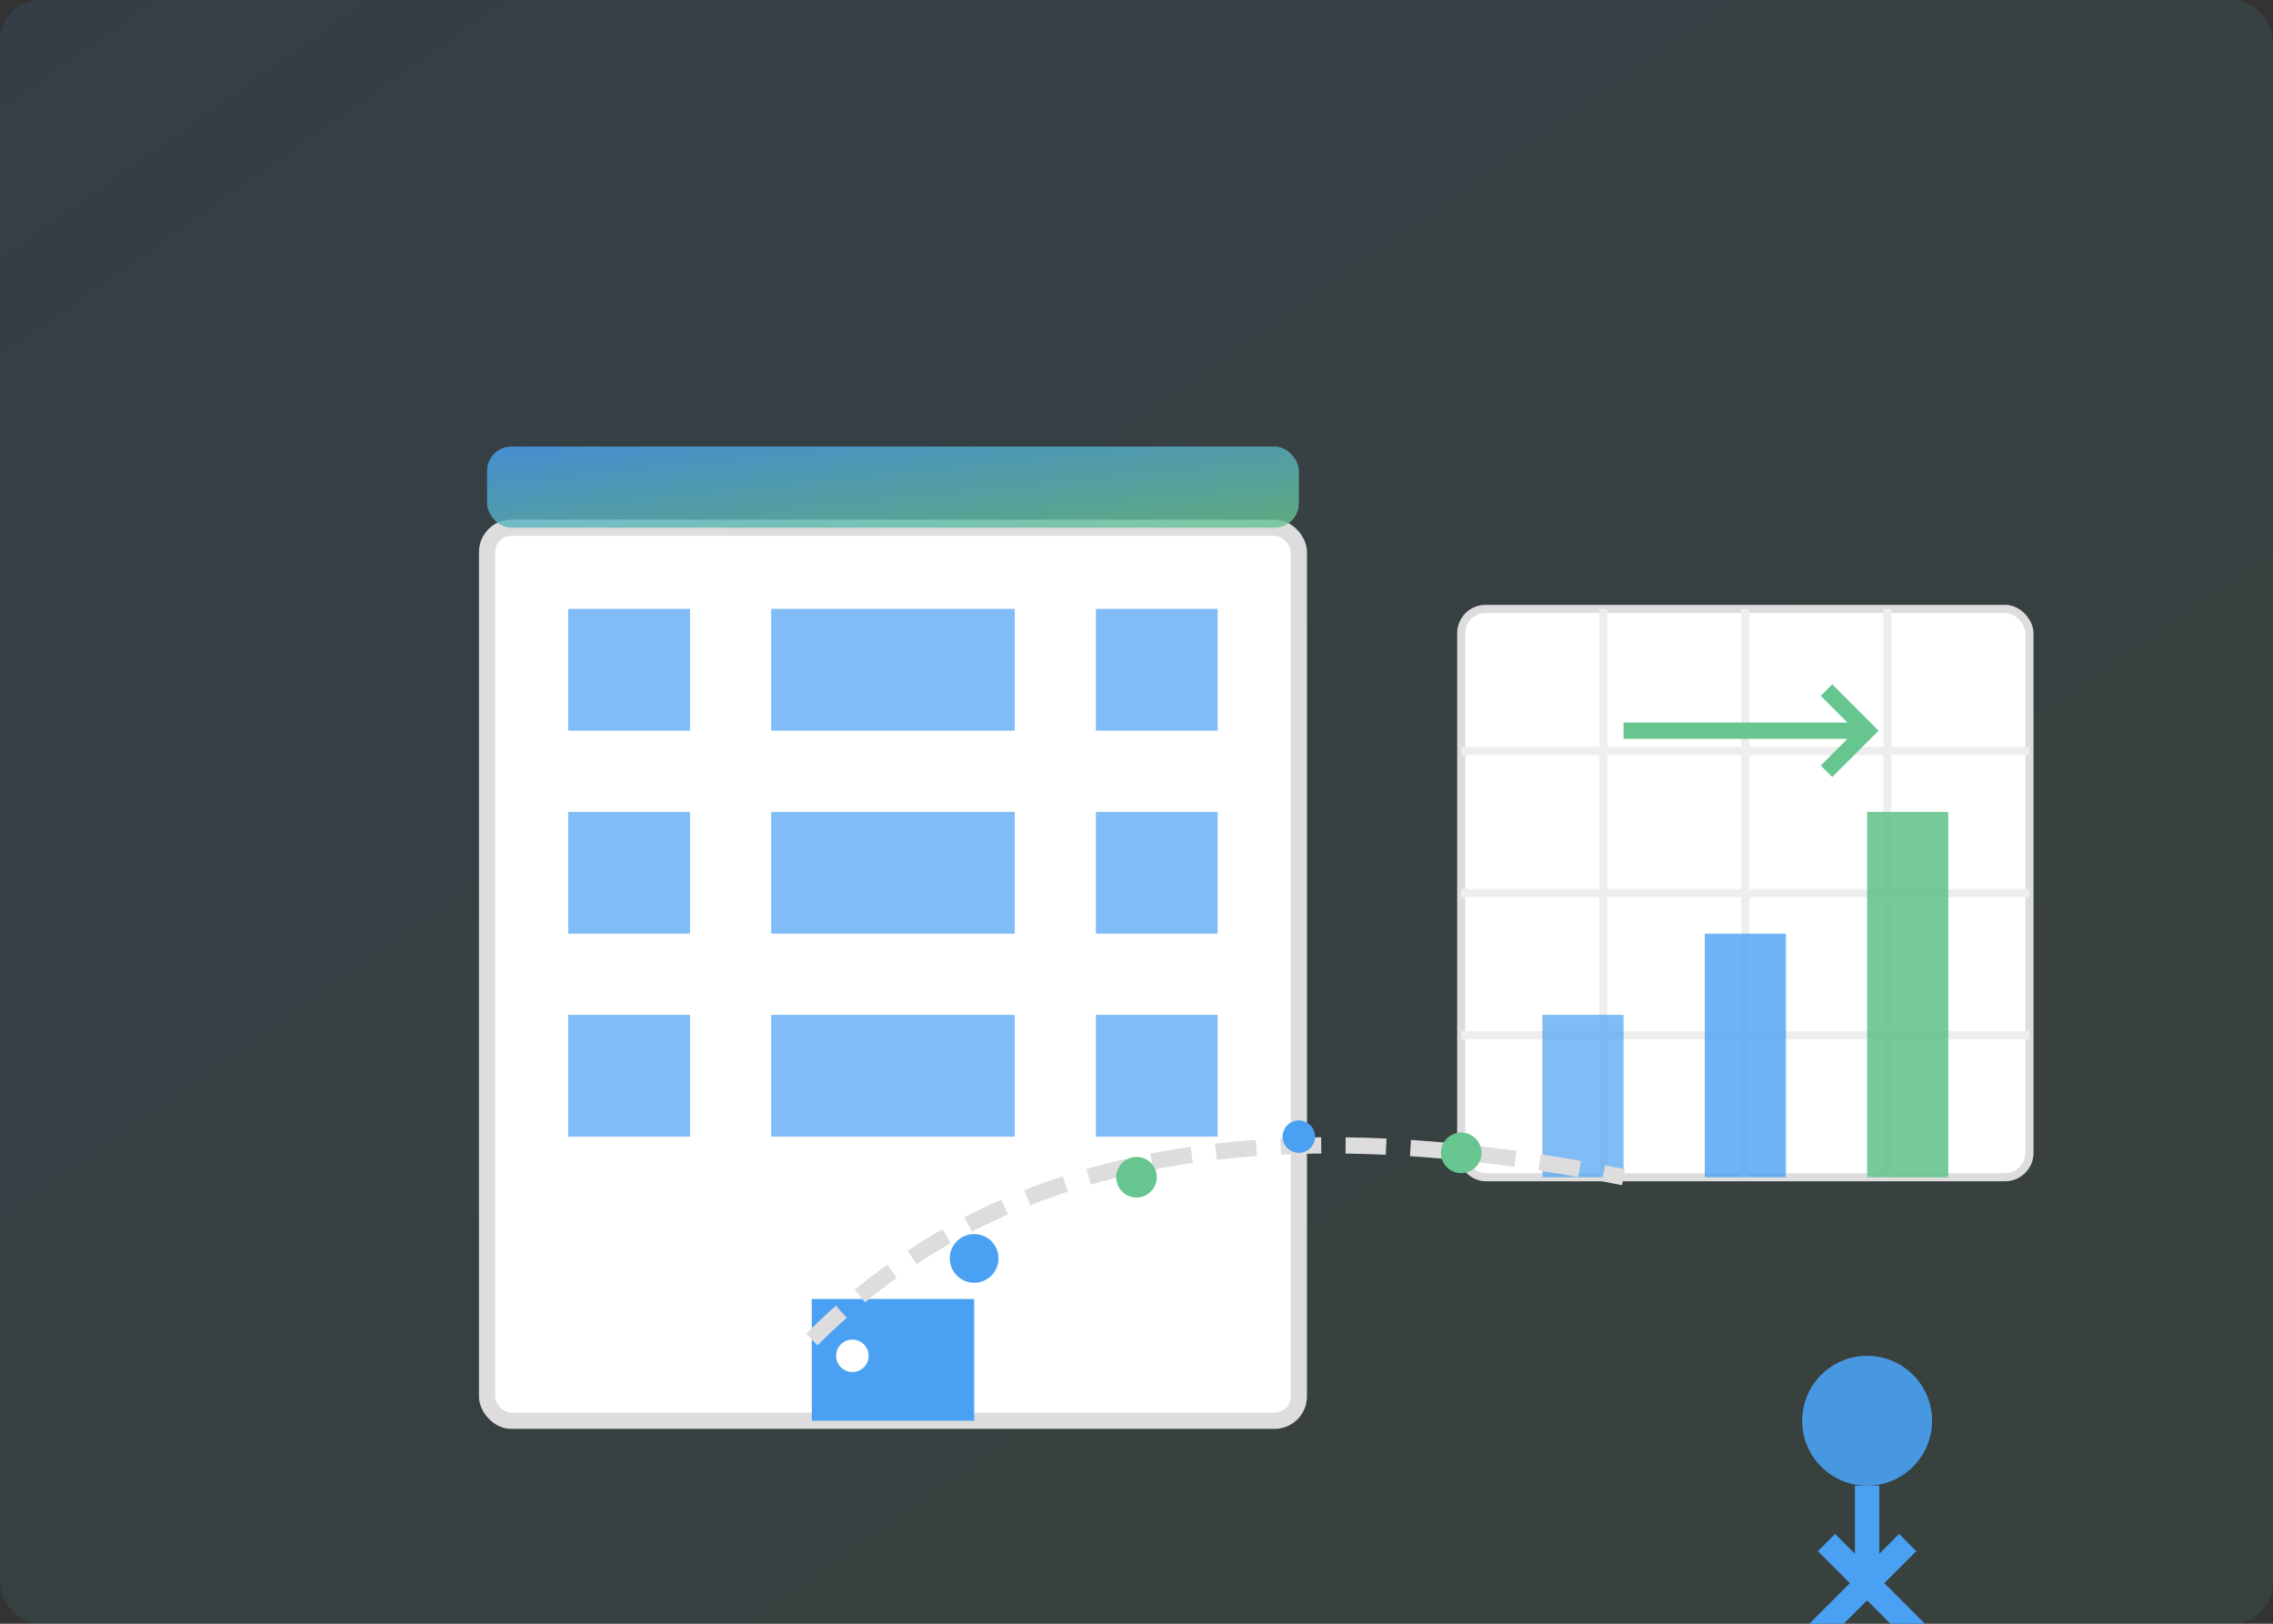
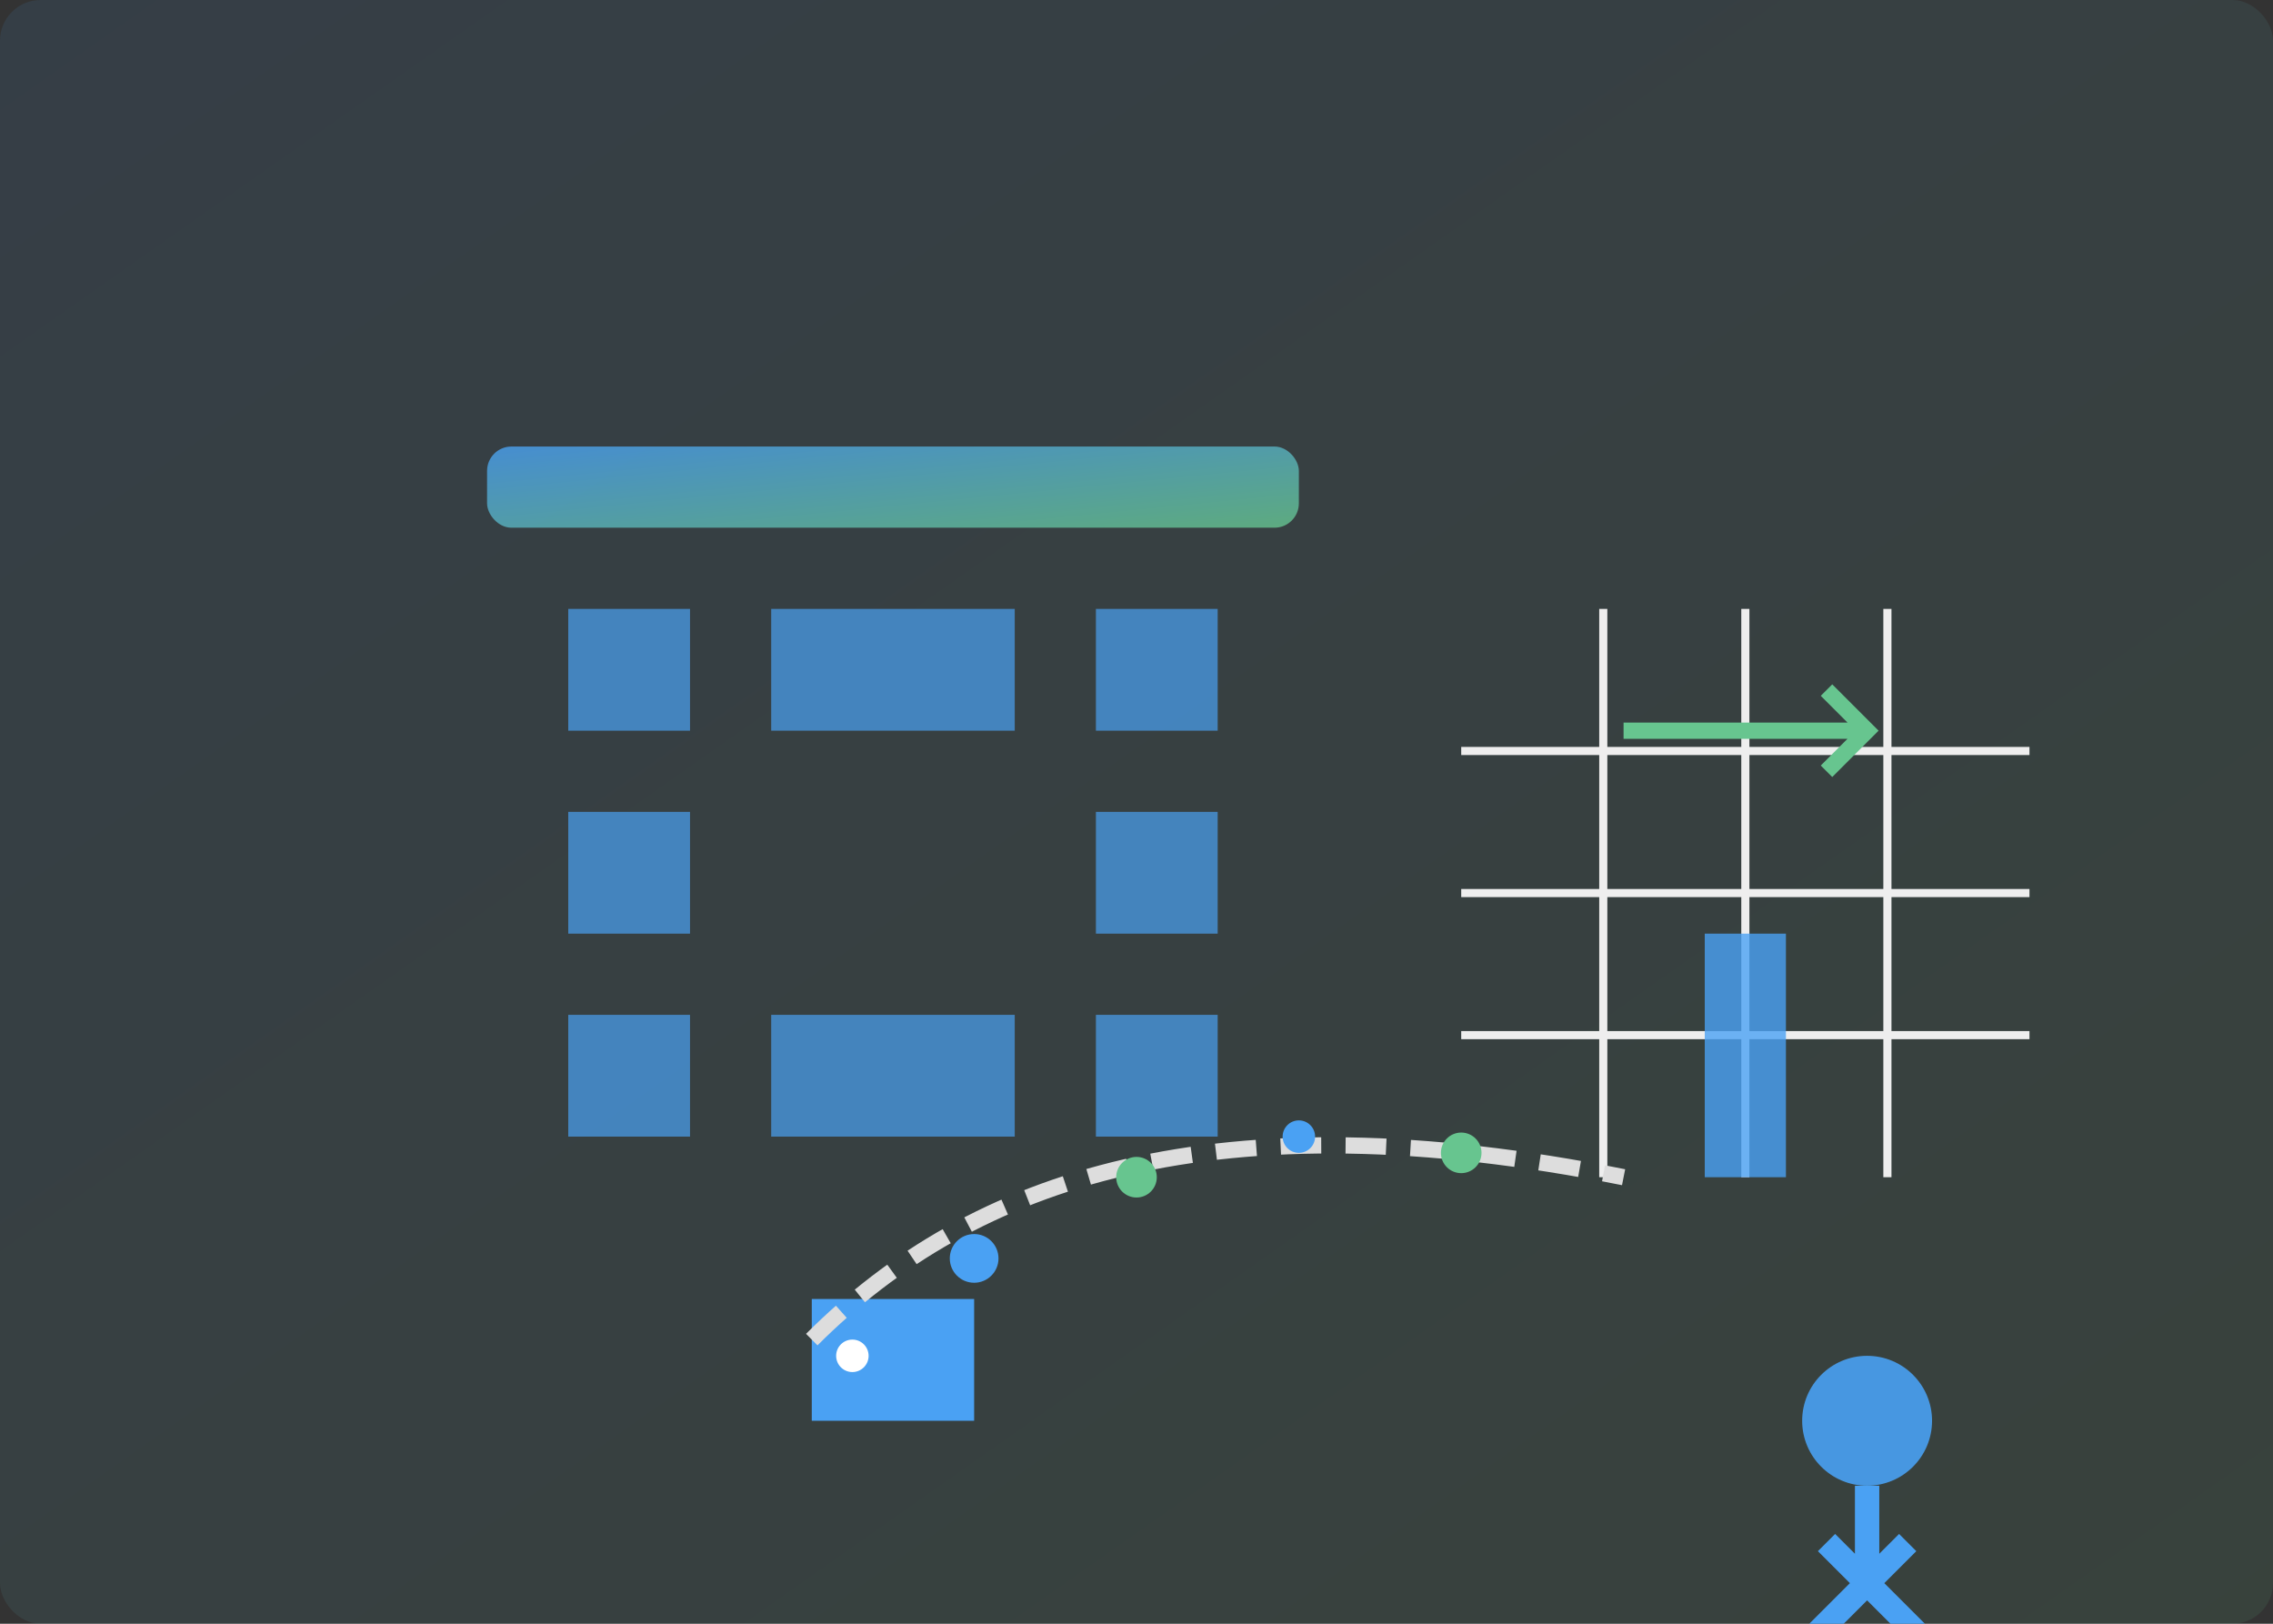
<svg xmlns="http://www.w3.org/2000/svg" width="280" height="200" viewBox="0 0 280 200">
  <rect x="0" y="0" width="280" height="200" fill="#333333" stroke="none" />
  <defs>
    <linearGradient id="bgGradient" x1="0%" y1="0%" x2="100%" y2="100%">
      <stop offset="0%" style="stop-color:#4aa1f3;stop-opacity:0.1" />
      <stop offset="100%" style="stop-color:#67c58f;stop-opacity:0.1" />
    </linearGradient>
    <linearGradient id="buildingGradient" x1="0%" y1="0%" x2="100%" y2="100%">
      <stop offset="0%" style="stop-color:#4aa1f3;stop-opacity:0.8" />
      <stop offset="100%" style="stop-color:#67c58f;stop-opacity:0.8" />
    </linearGradient>
  </defs>
  <rect width="280" height="200" fill="url(#bgGradient)" rx="5" ry="5" />
  <g transform="translate(40, 25)">
-     <rect x="20" y="40" width="100" height="110" fill="white" stroke="#ddd" stroke-width="2" rx="3" ry="3" />
    <rect x="20" y="30" width="100" height="10" fill="url(#buildingGradient)" rx="3" ry="3" />
    <rect x="30" y="50" width="15" height="15" fill="#4aa1f3" opacity="0.7" />
    <rect x="55" y="50" width="30" height="15" fill="#4aa1f3" opacity="0.7" />
    <rect x="95" y="50" width="15" height="15" fill="#4aa1f3" opacity="0.7" />
    <rect x="30" y="75" width="15" height="15" fill="#4aa1f3" opacity="0.7" />
-     <rect x="55" y="75" width="30" height="15" fill="#4aa1f3" opacity="0.7" />
    <rect x="95" y="75" width="15" height="15" fill="#4aa1f3" opacity="0.7" />
    <rect x="30" y="100" width="15" height="15" fill="#4aa1f3" opacity="0.7" />
    <rect x="55" y="100" width="30" height="15" fill="#4aa1f3" opacity="0.7" />
    <rect x="95" y="100" width="15" height="15" fill="#4aa1f3" opacity="0.7" />
    <rect x="60" y="135" width="20" height="15" fill="#4aa1f3" />
    <circle cx="65" cy="142" r="2" fill="white" />
    <g transform="translate(140, 50)">
-       <rect x="0" y="0" width="70" height="70" fill="white" stroke="#ddd" stroke-width="1" rx="3" ry="3" />
      <line x1="0" y1="17.5" x2="70" y2="17.5" stroke="#eee" stroke-width="1" />
      <line x1="0" y1="35" x2="70" y2="35" stroke="#eee" stroke-width="1" />
      <line x1="0" y1="52.5" x2="70" y2="52.5" stroke="#eee" stroke-width="1" />
      <line x1="17.5" y1="0" x2="17.5" y2="70" stroke="#eee" stroke-width="1" />
      <line x1="35" y1="0" x2="35" y2="70" stroke="#eee" stroke-width="1" />
      <line x1="52.5" y1="0" x2="52.5" y2="70" stroke="#eee" stroke-width="1" />
-       <rect x="10" y="50" width="10" height="20" fill="#4aa1f3" opacity="0.7" />
      <rect x="30" y="40" width="10" height="30" fill="#4aa1f3" opacity="0.8" />
-       <rect x="50" y="25" width="10" height="45" fill="#67c58f" opacity="0.9" />
      <path d="M20 15 L50 15 M45 10 L50 15 L45 20" stroke="#67c58f" stroke-width="2" fill="none" />
    </g>
    <g transform="translate(60, 20)">
      <path d="M0 120 C20 100, 50 90, 100 100" stroke="#ddd" stroke-width="2" stroke-dasharray="5,3" fill="none" />
      <circle cx="20" cy="110" r="3" fill="#4aa1f3" />
      <circle cx="40" cy="100" r="2.5" fill="#67c58f" />
      <circle cx="60" cy="95" r="2" fill="#4aa1f3" />
      <circle cx="80" cy="97" r="2.5" fill="#67c58f" />
      <circle cx="130" cy="130" r="8" fill="#4aa1f3" opacity="0.9" />
      <path d="M130 138 L130 150 M125 145 L130 150 L135 145 M120 160 L130 150 L140 160" stroke="#4aa1f3" stroke-width="3" fill="none" />
    </g>
  </g>
</svg>